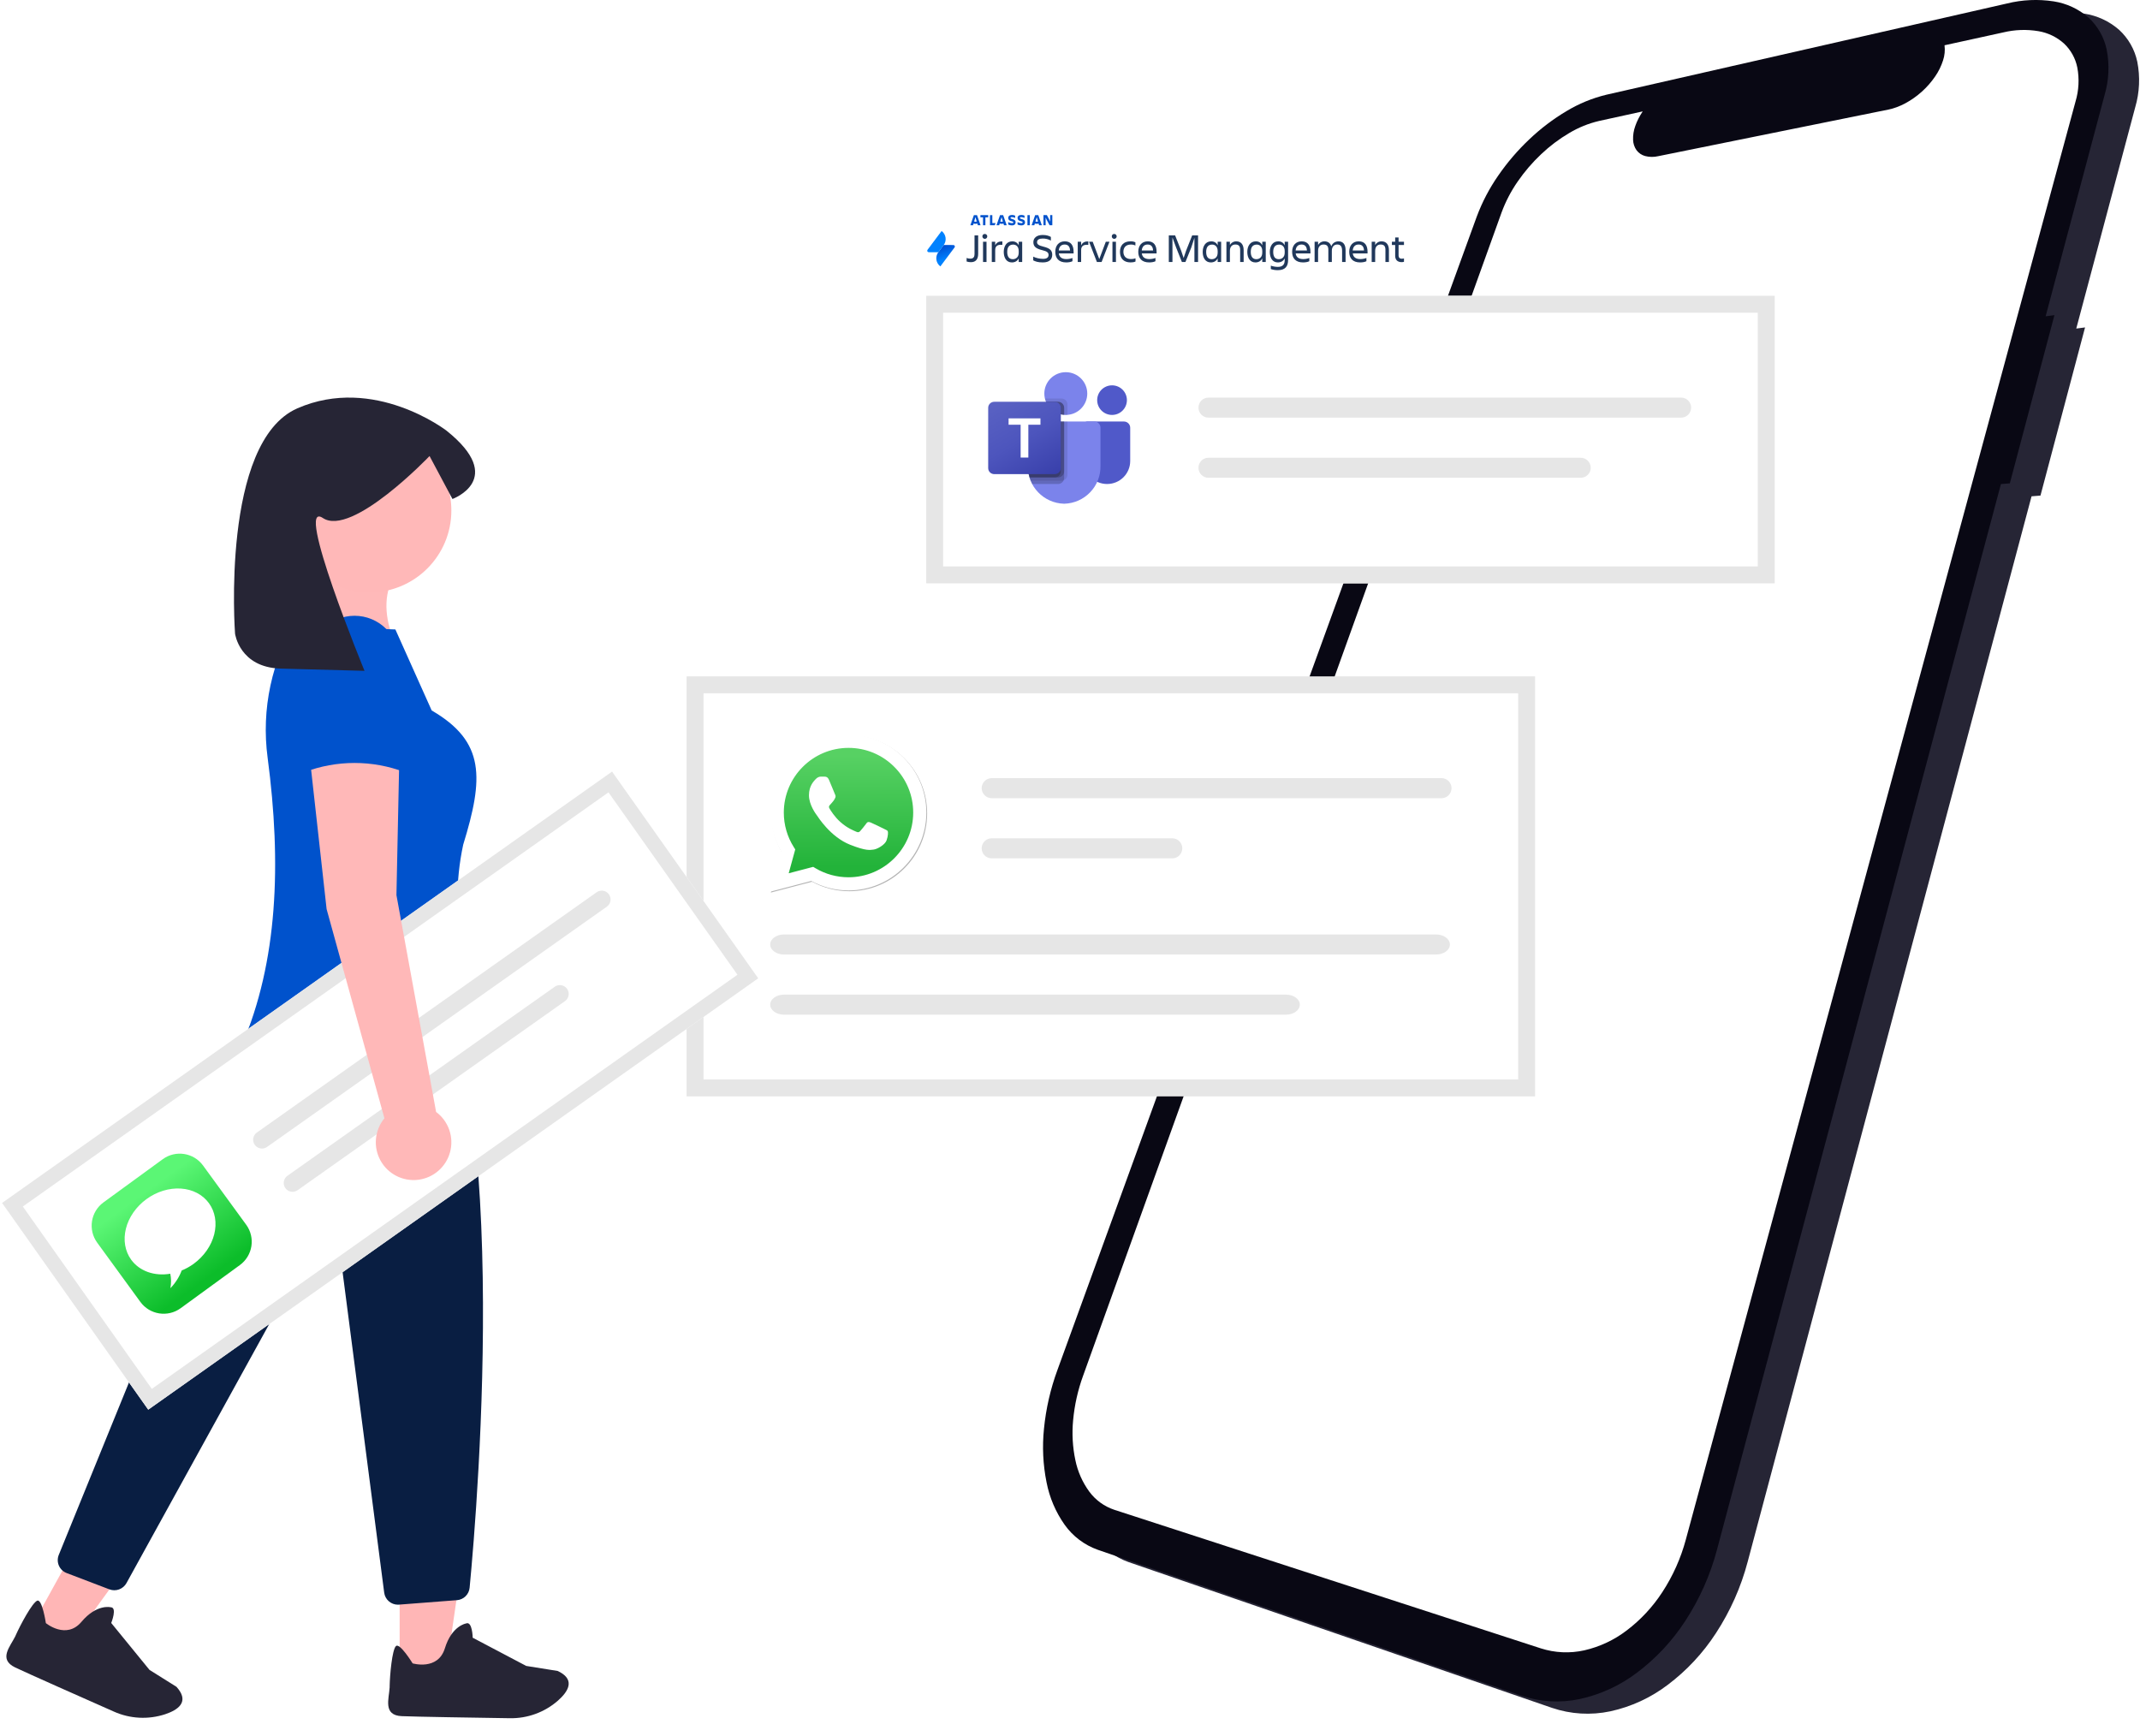
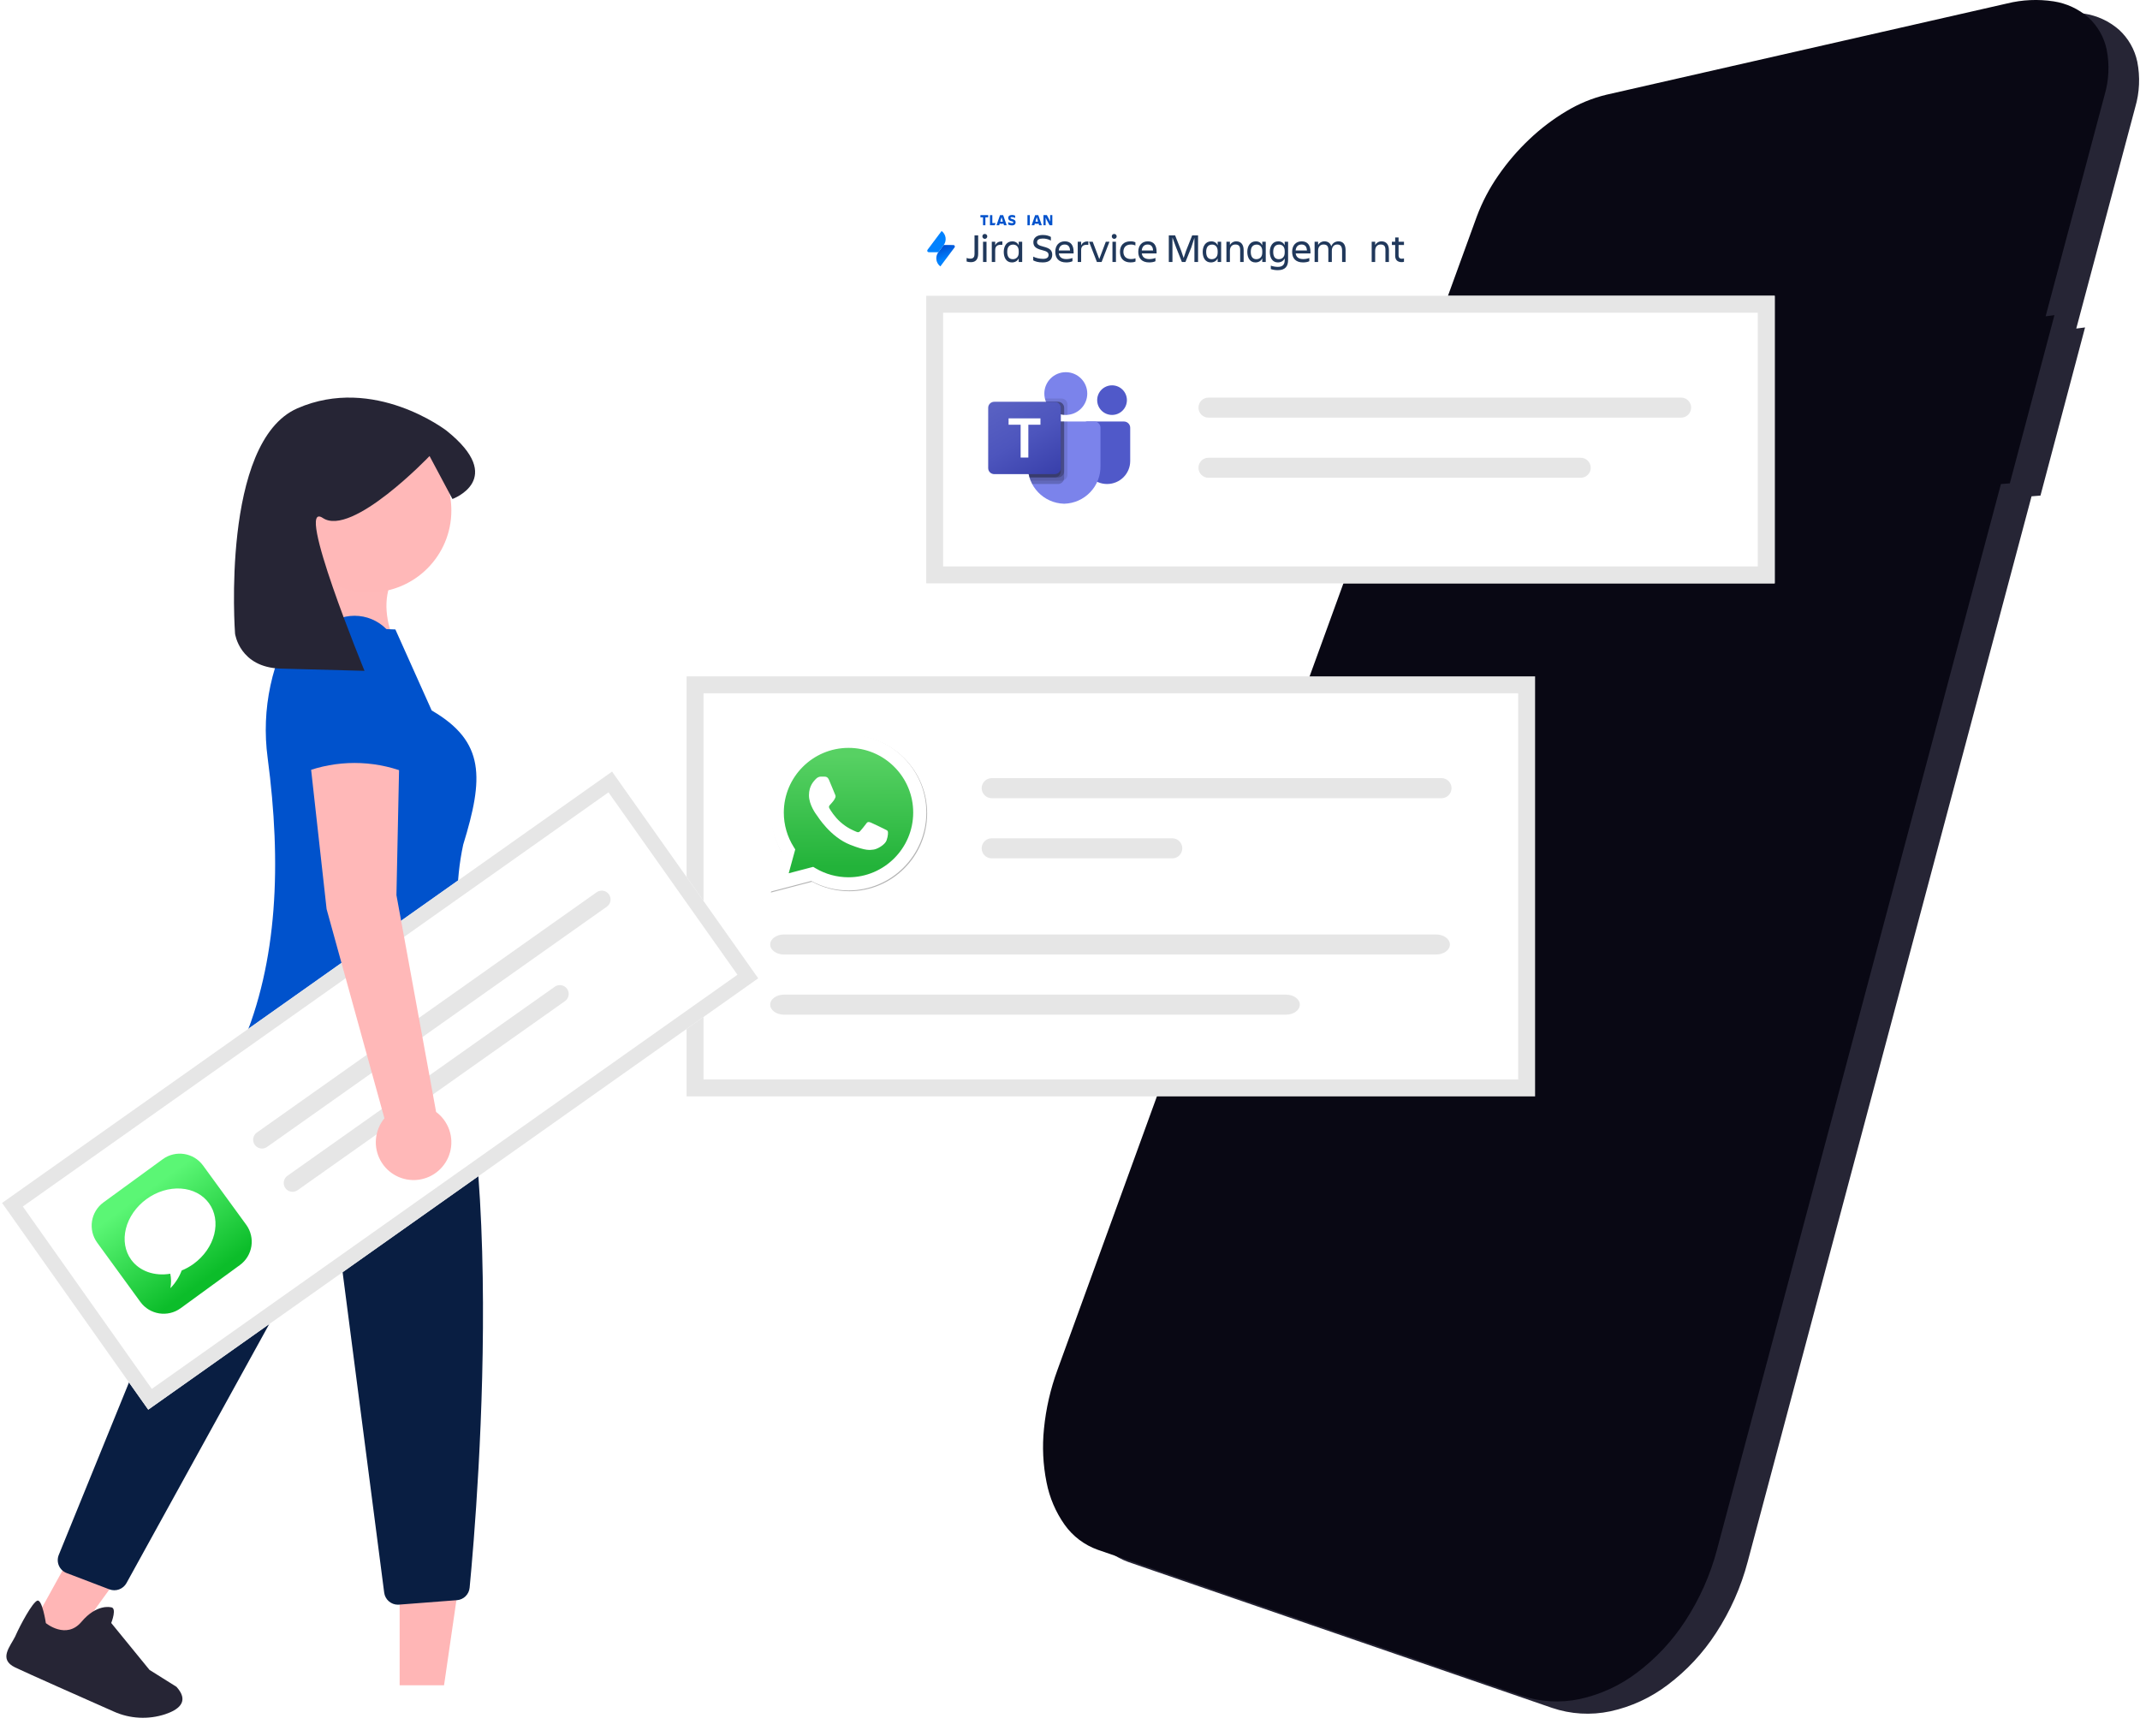
<svg xmlns="http://www.w3.org/2000/svg" width="667" height="541" viewBox="0 0 667 541" fill="none">
  <path d="M649.875 102.048L647.134 102.404L665.513 33.425C666.867 28.819 667.087 23.953 666.155 19.244C665.346 15.396 663.346 11.9 660.439 9.253C657.394 6.604 653.662 4.871 649.674 4.253C644.817 3.501 639.859 3.723 635.089 4.906L510.182 33.355C505.822 34.413 501.649 36.129 497.808 38.446C493.629 40.931 489.743 43.877 486.223 47.23C482.6 50.648 479.349 54.44 476.523 58.541C473.761 62.51 471.51 66.81 469.823 71.341L339.135 430.801C336.962 436.711 335.551 442.875 334.935 449.142C334.362 454.705 334.632 460.323 335.735 465.807C336.655 470.571 338.578 475.085 341.376 479.05C343.941 482.655 347.556 485.381 351.727 486.858L483.699 532.291C489.561 534.287 495.854 534.662 501.913 533.376C508.389 531.965 514.48 529.16 519.762 525.157C525.693 520.7 530.794 515.234 534.83 509.009C539.3 502.169 542.64 494.655 544.722 486.754L633.2 154.687L635.976 154.465L649.875 102.048Z" fill="#262535" />
  <path d="M640.327 98.228L637.586 98.584L655.965 29.605C657.319 24.999 657.54 20.134 656.608 15.424C655.799 11.576 653.799 8.081 650.892 5.433C647.847 2.785 644.115 1.052 640.127 0.433C635.27 -0.319 630.312 -0.097 625.542 1.086L500.634 29.535C496.274 30.593 492.102 32.31 488.26 34.626C484.081 37.111 480.195 40.058 476.675 43.41C473.053 46.829 469.801 50.62 466.975 54.721C464.214 58.69 461.963 62.991 460.275 67.521L329.587 426.981C327.414 432.892 326.003 439.055 325.387 445.322C324.815 450.886 325.084 456.504 326.187 461.987C327.107 466.752 329.03 471.266 331.828 475.23C334.393 478.835 338.008 481.562 342.179 483.038L474.151 528.471C480.013 530.468 486.307 530.843 492.365 529.556C498.841 528.146 504.932 525.341 510.214 521.337C516.145 516.881 521.246 511.415 525.282 505.189C529.752 498.35 533.092 490.835 535.174 482.934L623.652 150.867L626.428 150.645L640.327 98.228Z" fill="#090814" />
-   <path d="M624.436 10.089L606.075 14.111C606.276 15.7 606.118 17.313 605.612 18.832C605.041 20.61 604.211 22.295 603.15 23.832C600.763 27.32 597.577 30.187 593.857 32.195C593.412 32.432 592.968 32.651 592.525 32.851C592.083 33.052 591.64 33.234 591.198 33.397C590.758 33.56 590.32 33.705 589.885 33.83C589.451 33.956 589.021 34.061 588.596 34.147L516.809 48.683C515.478 48.992 514.091 48.977 512.766 48.637C511.7 48.351 510.759 47.718 510.093 46.837C509.422 45.891 509.043 44.769 509.003 43.61C508.948 42.132 509.182 40.656 509.691 39.267C509.819 38.892 509.964 38.515 510.126 38.135C510.289 37.755 510.467 37.375 510.659 36.995C510.85 36.613 511.058 36.233 511.284 35.855C511.51 35.477 511.749 35.099 511.999 34.722L498.406 37.698C495.131 38.465 491.994 39.734 489.106 41.46C485.952 43.318 483.02 45.528 480.364 48.048C477.627 50.623 475.173 53.481 473.041 56.576C470.963 59.567 469.274 62.809 468.014 66.226L337.575 428.807C335.953 433.263 334.911 437.908 334.475 442.63C334.072 446.798 334.308 451.003 335.175 455.099C335.899 458.639 337.376 461.981 339.507 464.899C341.461 467.547 344.186 469.525 347.307 470.565L480.252 513.758C484.639 515.164 489.321 515.374 493.815 514.366C498.602 513.27 503.098 511.161 507 508.18C511.365 504.875 515.123 500.837 518.106 496.246C521.407 491.203 523.885 485.668 525.445 479.846L646.913 31.611C647.933 28.19 648.122 24.574 647.464 21.065C646.894 18.189 645.439 15.563 643.304 13.554C641.067 11.545 638.305 10.214 635.339 9.715C631.717 9.106 628.009 9.234 624.436 10.089Z" fill="white" />
  <path d="M553.143 181.814H288.687V92.197H553.147L553.143 181.814Z" fill="white" />
  <path d="M475.823 213.443H216.635V339.083H475.823V213.443Z" fill="white" />
  <path d="M309.041 242.53C308.222 242.545 307.441 242.881 306.867 243.465C306.293 244.049 305.972 244.836 305.972 245.655C305.972 246.474 306.293 247.26 306.867 247.845C307.441 248.429 308.222 248.765 309.041 248.779H449.347C450.166 248.765 450.946 248.429 451.52 247.845C452.094 247.26 452.416 246.474 452.416 245.655C452.416 244.836 452.094 244.049 451.52 243.465C450.946 242.881 450.166 242.545 449.347 242.53H309.041Z" fill="#E6E6E6" />
  <path d="M309.042 261.278C308.223 261.291 307.441 261.625 306.866 262.208C306.291 262.791 305.968 263.577 305.966 264.396C305.964 265.216 306.284 266.003 306.857 266.588C307.43 267.174 308.21 267.511 309.029 267.527H365.429C366.248 267.513 367.028 267.177 367.602 266.593C368.176 266.008 368.498 265.222 368.498 264.403C368.498 263.584 368.176 262.797 367.602 262.213C367.028 261.629 366.248 261.293 365.429 261.278H309.042Z" fill="#E6E6E6" />
  <path d="M244.362 291.25C241.985 291.25 240.051 292.65 240.051 294.375C240.051 296.1 241.985 297.5 244.362 297.5H447.599C449.976 297.5 451.91 296.1 451.91 294.375C451.91 292.65 449.976 291.25 447.599 291.25H244.362Z" fill="#E6E6E6" />
  <path d="M244.362 309.998C241.985 309.998 240.051 311.398 240.051 313.123C240.051 314.848 241.985 316.248 244.362 316.248H400.817C403.194 316.248 405.128 314.848 405.128 313.123C405.128 311.398 403.194 309.998 400.817 309.998H244.362Z" fill="#E6E6E6" />
  <path d="M478.46 341.721H214V210.809H478.46V341.721ZM219.272 336.449H473.189V216.08H219.272V336.449Z" fill="#E6E6E6" />
  <path d="M376.722 123.918C376.307 123.911 375.895 123.986 375.509 124.14C375.123 124.294 374.772 124.523 374.476 124.814C374.18 125.104 373.945 125.451 373.784 125.834C373.624 126.217 373.541 126.628 373.541 127.043C373.541 127.458 373.624 127.869 373.784 128.252C373.945 128.635 374.18 128.981 374.476 129.272C374.772 129.563 375.123 129.792 375.509 129.946C375.895 130.1 376.307 130.175 376.722 130.167H524.029C524.848 130.153 525.628 129.817 526.202 129.233C526.776 128.648 527.098 127.862 527.098 127.043C527.098 126.224 526.776 125.437 526.202 124.853C525.628 124.269 524.848 123.933 524.029 123.918H376.722Z" fill="#E6E6E6" />
  <path d="M376.723 142.667C376.308 142.658 375.896 142.733 375.51 142.886C375.124 143.039 374.772 143.267 374.476 143.557C374.179 143.847 373.943 144.194 373.782 144.576C373.621 144.959 373.537 145.369 373.536 145.785C373.535 146.2 373.617 146.611 373.777 146.994C373.937 147.377 374.171 147.724 374.466 148.016C374.762 148.307 375.113 148.537 375.498 148.691C375.883 148.846 376.295 148.922 376.71 148.916H492.62C493.035 148.923 493.448 148.848 493.833 148.694C494.219 148.54 494.57 148.311 494.866 148.021C495.162 147.73 495.397 147.383 495.558 147C495.718 146.617 495.801 146.206 495.801 145.791C495.801 145.376 495.718 144.965 495.558 144.582C495.397 144.2 495.162 143.853 494.866 143.562C494.57 143.271 494.219 143.042 493.833 142.888C493.448 142.735 493.035 142.659 492.62 142.667H376.723Z" fill="#E6E6E6" />
  <path d="M553.143 181.814H288.687V92.197H553.147L553.143 181.814ZM293.955 176.542H547.871V97.471H293.954L293.955 176.542Z" fill="#E6E6E6" />
  <path d="M338.876 131.375H350.31C351.39 131.375 352.266 132.247 352.266 133.322V143.692C352.266 147.645 349.047 150.85 345.077 150.85H345.043C341.073 150.851 337.854 147.646 337.854 143.693C337.854 143.693 337.854 143.693 337.854 143.692V132.393C337.854 131.831 338.311 131.375 338.876 131.375Z" fill="#5059C9" />
  <path d="M346.604 129.325C349.163 129.325 351.237 127.26 351.237 124.712C351.237 122.165 349.163 120.1 346.604 120.1C344.046 120.1 341.972 122.165 341.972 124.712C341.972 127.26 344.046 129.325 346.604 129.325Z" fill="#5059C9" />
  <path d="M332.191 129.325C335.887 129.325 338.883 126.342 338.883 122.663C338.883 118.983 335.887 116 332.191 116C328.496 116 325.5 118.983 325.5 122.663C325.5 126.342 328.496 129.325 332.191 129.325Z" fill="#7B83EB" />
  <path d="M341.114 131.375H322.241C321.173 131.401 320.329 132.283 320.354 133.346V145.174C320.205 151.551 325.272 156.844 331.678 157C338.083 156.844 343.15 151.551 343.001 145.174V133.346C343.026 132.283 342.182 131.401 341.114 131.375Z" fill="#7B83EB" />
  <path opacity="0.1" d="M332.706 131.375V147.949C332.701 148.709 332.239 149.392 331.533 149.682C331.308 149.776 331.066 149.825 330.822 149.825H321.259C321.125 149.487 321.002 149.149 320.899 148.8C320.538 147.624 320.354 146.401 320.353 145.172V133.343C320.328 132.282 321.171 131.401 322.237 131.375H332.706Z" fill="black" />
  <path opacity="0.2" d="M331.677 131.375V148.974C331.677 149.217 331.628 149.458 331.533 149.682C331.242 150.384 330.556 150.845 329.793 150.85H321.743C321.568 150.512 321.403 150.174 321.259 149.825C321.115 149.477 321.002 149.149 320.899 148.8C320.538 147.624 320.354 146.401 320.353 145.172V133.343C320.328 132.282 321.171 131.401 322.237 131.375H331.677Z" fill="black" />
  <path opacity="0.2" d="M331.677 131.375V146.924C331.669 147.957 330.83 148.792 329.793 148.8H320.899C320.538 147.624 320.354 146.401 320.353 145.172V133.343C320.328 132.282 321.171 131.401 322.237 131.375H331.677Z" fill="black" />
  <path opacity="0.2" d="M330.647 131.375V146.924C330.64 147.957 329.801 148.792 328.764 148.8H320.899C320.538 147.624 320.354 146.401 320.353 145.172V133.343C320.328 132.282 321.171 131.401 322.237 131.375H330.647Z" fill="black" />
  <path opacity="0.1" d="M332.706 126.076V129.305C332.531 129.315 332.367 129.325 332.192 129.325C332.017 129.325 331.852 129.315 331.677 129.305C331.329 129.282 330.985 129.227 330.647 129.141C328.563 128.649 326.841 127.193 326.015 125.225C325.873 124.895 325.763 124.551 325.686 124.2H330.822C331.861 124.204 332.702 125.042 332.706 126.076Z" fill="black" />
  <path opacity="0.2" d="M331.677 127.1V129.304C331.329 129.281 330.984 129.226 330.647 129.14C328.562 128.649 326.84 127.193 326.015 125.225H329.793C330.831 125.229 331.673 126.066 331.677 127.1Z" fill="black" />
  <path opacity="0.2" d="M331.677 127.1V129.304C331.329 129.281 330.984 129.226 330.647 129.14C328.562 128.649 326.84 127.193 326.015 125.225H329.793C330.831 125.229 331.673 126.066 331.677 127.1Z" fill="black" />
  <path opacity="0.2" d="M330.647 127.1V129.14C328.562 128.649 326.84 127.193 326.015 125.225H328.763C329.802 125.229 330.643 126.066 330.647 127.1Z" fill="black" />
  <path d="M309.887 125.225H328.761C329.803 125.225 330.647 126.066 330.647 127.103V145.896C330.647 146.933 329.803 147.775 328.761 147.775H309.887C308.845 147.775 308 146.933 308 145.896V127.103C308 126.066 308.845 125.225 309.887 125.225Z" fill="url(#paint0_linear_430_103)" />
  <path d="M324.289 132.378H320.516V142.607H318.113V132.378H314.357V130.394H324.289V132.378Z" fill="white" />
  <g filter="url(#filter0_f_430_103)">
    <path d="M253.705 270.429L254.442 270.865C257.537 272.702 261.086 273.674 264.705 273.675H264.713C275.827 273.675 284.872 264.632 284.876 253.518C284.878 248.132 282.783 243.067 278.976 239.257C277.109 237.378 274.887 235.888 272.44 234.874C269.993 233.859 267.37 233.34 264.721 233.346C253.598 233.346 244.553 242.388 244.549 253.502C244.543 257.297 245.612 261.016 247.632 264.229L248.111 264.992L246.074 272.429L253.705 270.429ZM240.249 278.192L243.691 265.625C241.568 261.947 240.451 257.775 240.453 253.5C240.458 240.128 251.341 229.249 264.713 229.249C271.202 229.252 277.293 231.778 281.874 236.362C286.455 240.946 288.975 247.039 288.973 253.52C288.967 266.891 278.083 277.772 264.713 277.772H264.702C260.642 277.77 256.653 276.751 253.11 274.819L240.249 278.192Z" fill="#B3B3B3" />
  </g>
  <path d="M240 277.943L243.442 265.376C241.316 261.689 240.199 257.507 240.204 253.251C240.209 239.879 251.092 229 264.464 229C270.953 229.003 277.044 231.529 281.625 236.113C286.206 240.697 288.726 246.79 288.724 253.271C288.718 266.642 277.834 277.523 264.464 277.523H264.453C260.393 277.521 256.404 276.502 252.86 274.57L240 277.943Z" fill="white" />
  <path d="M264.472 233.097C253.349 233.097 244.304 242.139 244.3 253.253C244.294 257.048 245.363 260.767 247.382 263.98L247.862 264.743L245.825 272.181L253.457 270.18L254.193 270.616C257.289 272.453 260.837 273.424 264.456 273.426H264.464C275.578 273.426 284.623 264.383 284.627 253.269C284.636 250.62 284.119 247.995 283.106 245.547C282.093 243.099 280.605 240.877 278.727 239.008C276.86 237.129 274.638 235.639 272.191 234.624C269.745 233.61 267.121 233.09 264.472 233.097Z" fill="url(#paint1_linear_430_103)" />
  <path fill-rule="evenodd" clip-rule="evenodd" d="M258.401 243.112C257.946 242.103 257.468 242.082 257.037 242.065L255.875 242.051C255.471 242.051 254.814 242.202 254.258 242.809C253.703 243.416 252.137 244.882 252.137 247.864C252.137 250.847 254.309 253.729 254.612 254.133C254.914 254.538 258.805 260.854 264.967 263.283C270.087 265.302 271.129 264.901 272.241 264.8C273.352 264.699 275.827 263.334 276.332 261.918C276.837 260.503 276.837 259.29 276.686 259.036C276.534 258.783 276.13 258.632 275.523 258.329C274.917 258.025 271.937 256.559 271.381 256.357C270.826 256.154 270.422 256.054 270.017 256.66C269.613 257.267 268.452 258.632 268.099 259.036C267.745 259.441 267.392 259.492 266.785 259.189C266.178 258.886 264.226 258.245 261.91 256.18C260.108 254.574 258.892 252.589 258.538 251.983C258.184 251.377 258.5 251.048 258.804 250.746C259.076 250.475 259.41 250.038 259.714 249.685C260.018 249.331 260.118 249.078 260.319 248.674C260.521 248.27 260.421 247.915 260.269 247.612C260.117 247.309 258.94 244.311 258.401 243.112Z" fill="white" />
  <path d="M123.567 201.497L96.347 201.902L104.273 176.762L122.249 180.517C119.391 186.639 119.999 193.677 123.567 201.497Z" fill="#FFB9B9" />
  <path d="M124.564 525.267H138.4L144.982 479.991H124.561L124.564 525.267Z" fill="#FFB6B6" />
  <path d="M7.189 511.776L17.956 517.676L45.911 479.089L30.021 470.389L7.189 511.776Z" fill="#FFB6B6" />
  <path d="M124.014 500.141C122.968 500.141 121.958 499.759 121.172 499.068C120.387 498.378 119.879 497.425 119.745 496.387L105.065 383.267C105 382.767 104.778 382.3 104.432 381.933C104.086 381.566 103.633 381.318 103.137 381.224C102.641 381.13 102.129 381.195 101.672 381.41C101.216 381.624 100.839 381.978 100.595 382.419L39.416 493.419C38.911 494.326 38.098 495.021 37.124 495.378C36.15 495.736 35.08 495.732 34.109 495.367L20.775 490.282C20.238 490.078 19.748 489.769 19.333 489.372C18.918 488.976 18.586 488.501 18.357 487.974C18.128 487.448 18.007 486.881 18 486.307C17.994 485.733 18.102 485.164 18.318 484.632L60.698 380.523C60.805 380.259 60.878 379.982 60.914 379.698C66.654 335.27 81.259 312.676 85.598 306.81C85.915 306.379 86.124 305.878 86.206 305.349C86.289 304.821 86.243 304.28 86.073 303.772L85.473 301.982C85.234 301.272 85.186 300.512 85.331 299.777C85.476 299.042 85.811 298.357 86.302 297.791C101.938 279.981 129.192 289.7 129.465 289.8L129.602 289.85L129.688 289.967C160.247 331.876 148.948 467.997 146.373 494.859C146.276 495.868 145.826 496.811 145.101 497.52C144.377 498.23 143.426 498.66 142.415 498.736L124.345 500.127C124.239 500.137 124.125 500.141 124.014 500.141Z" fill="#091E42" />
-   <path d="M173.902 530.046C169.743 533.682 164.378 535.637 158.855 535.527C148.665 535.378 129.627 535.073 125.207 534.885C119.292 534.619 121.254 529.459 121.445 525.904V525.552C121.514 521.989 122.211 514.269 123.391 513.063C124.571 511.857 128.608 518.434 128.608 518.434C128.608 518.434 136.491 520.783 138.66 513.734C140.829 506.685 145.233 506.006 145.233 506.006C147.233 505.121 147.333 510.438 147.333 510.438L164.019 519.231L173.81 520.797C174.124 520.946 174.41 521.097 174.676 521.243C179.104 523.782 177.142 527.181 173.902 530.046Z" fill="#262535" />
  <path d="M115.143 184.655C129.248 184.655 140.681 173.221 140.681 159.117C140.681 145.013 129.248 133.579 115.143 133.579C101.039 133.579 89.606 145.013 89.606 159.117C89.606 173.221 101.039 184.655 115.143 184.655Z" fill="#FFB8B8" />
  <path d="M75.342 325.924L152.209 332.924C145.509 309.624 139.367 286.4 144.372 263.264C150.727 242.608 151.318 231.164 134.553 221.438L123.233 196.186L102.746 195.441L92.756 192.703C84.686 205.679 81.385 221.059 83.419 236.203C87.763 269.136 86.59 299.697 75.342 325.924Z" fill="#0052CC" />
  <path d="M236.323 304.913L46.203 439.356L0.645 374.93L190.764 240.486L236.323 304.913Z" fill="white" />
  <path d="M51.472 534.289C46.22 536.013 40.514 535.715 35.471 533.454C26.144 529.333 8.729 521.608 4.732 519.706C-0.611 517.149 3.213 513.163 4.777 509.969L4.914 509.644C6.373 506.385 10.034 499.548 11.592 498.898C13.149 498.249 14.296 505.885 14.296 505.885C14.296 505.885 20.638 511.131 25.392 505.486C30.146 499.842 34.467 500.942 34.467 500.942C36.655 500.909 34.668 505.845 34.668 505.845L46.598 520.468L55.003 525.738C55.234 525.998 55.438 526.249 55.626 526.488C58.712 530.554 55.577 532.917 51.472 534.289Z" fill="#262535" />
  <path d="M80.064 352.98C79.469 353.401 79.064 354.042 78.941 354.761C78.818 355.48 78.985 356.219 79.406 356.815C79.828 357.411 80.468 357.815 81.188 357.938C81.907 358.061 82.645 357.894 83.241 357.473L189.141 282.587C189.436 282.378 189.687 282.113 189.88 281.808C190.073 281.502 190.203 281.162 190.264 280.806C190.326 280.449 190.316 280.085 190.236 279.732C190.156 279.38 190.008 279.047 189.799 278.752C189.591 278.457 189.326 278.206 189.02 278.013C188.715 277.82 188.374 277.69 188.018 277.628C187.662 277.567 187.297 277.577 186.945 277.657C186.592 277.737 186.259 277.885 185.964 278.094L80.064 352.98Z" fill="#E6E6E6" />
  <path d="M89.594 366.455C89.299 366.663 89.047 366.927 88.854 367.233C88.661 367.538 88.529 367.878 88.467 368.234C88.406 368.59 88.414 368.955 88.493 369.308C88.573 369.66 88.72 369.994 88.928 370.289C89.136 370.585 89.401 370.836 89.706 371.03C90.011 371.223 90.352 371.354 90.707 371.416C91.064 371.478 91.428 371.469 91.781 371.39C92.133 371.311 92.467 371.163 92.762 370.955L92.771 370.948L176.088 312.029C176.684 311.608 177.088 310.967 177.212 310.248C177.335 309.529 177.168 308.79 176.746 308.194C176.325 307.598 175.684 307.194 174.965 307.071C174.246 306.947 173.507 307.115 172.911 307.536L89.594 366.455Z" fill="#E6E6E6" />
  <path d="M236.323 304.913L46.203 439.356L0.645 374.93L190.764 240.486L236.323 304.913ZM47.314 432.886L229.853 303.802L189.653 246.956L7.115 376.04L47.314 432.886Z" fill="#E6E6E6" />
  <path d="M135.928 346.578L123.565 278.993L124.436 237.193L96.572 236.322L101.797 283.343L119.814 348.543C118.319 350.361 117.403 352.585 117.184 354.928C116.965 357.272 117.453 359.627 118.586 361.69C119.718 363.754 121.443 365.43 123.538 366.503C125.633 367.577 128.001 367.998 130.337 367.712C132.673 367.426 134.87 366.447 136.645 364.9C138.419 363.354 139.689 361.311 140.291 359.036C140.893 356.76 140.799 354.357 140.022 352.135C139.245 349.914 137.82 347.976 135.93 346.572L135.928 346.578Z" fill="#FFB8B8" />
  <path d="M94.831 240.68C104.926 236.835 116.083 236.835 126.178 240.68L124.436 205.85C124.436 202.155 122.967 198.612 120.355 196C117.742 193.387 114.199 191.92 110.504 191.92C106.81 191.92 103.267 193.388 100.655 196.001C98.042 198.613 96.575 202.156 96.574 205.85L94.831 240.68Z" fill="#0052CC" />
  <path d="M73.262 197.506C73.262 197.506 74.65 208.041 87.515 208.385L113.615 209.085C113.615 209.085 91.555 155.4 100.626 161.448C109.697 167.496 133.884 142.138 133.884 142.138L141.021 155.524C141.021 155.524 158.072 149.349 139.175 134.229C139.175 134.229 116.628 116.797 92.692 127.265C68.756 137.733 73.262 197.506 73.262 197.506Z" fill="#262535" />
  <path d="M50.727 361.294L32.267 374.745C28.253 377.669 27.37 383.292 30.294 387.306L43.745 405.766C46.669 409.78 52.293 410.663 56.306 407.739L74.767 394.288C78.78 391.364 79.663 385.74 76.739 381.727L63.288 363.266C60.364 359.253 54.741 358.37 50.727 361.294Z" fill="url(#paint2_linear_430_103)" />
  <path d="M45.658 373.73C42.446 376.07 40.14 379.377 39.247 382.924C38.355 386.47 38.948 389.965 40.897 392.641C42.168 394.379 43.957 395.693 46.091 396.455C48.224 397.217 50.63 397.402 53.074 396.991C53.375 398.407 53.389 399.931 53.116 401.498C54.679 399.877 55.881 397.989 56.626 395.982C57.939 395.447 59.195 394.747 60.357 393.904C63.568 391.564 65.874 388.257 66.767 384.711C67.66 381.164 67.066 377.669 65.117 374.994C63.168 372.319 60.023 370.683 56.374 370.446C52.724 370.209 48.87 371.39 45.658 373.73Z" fill="white" />
  <path d="M303.741 73.362H304.878V79.138C304.878 80.667 304.207 81.716 302.641 81.716C302.177 81.723 301.716 81.651 301.276 81.502V80.402C301.651 80.547 302.049 80.62 302.451 80.617C303.412 80.617 303.743 80.043 303.743 79.214L303.741 73.362Z" fill="#20385B" />
  <path d="M306.954 72.923C307.104 72.923 307.251 72.967 307.376 73.051C307.5 73.134 307.598 73.252 307.655 73.391C307.712 73.53 307.727 73.682 307.698 73.829C307.668 73.977 307.596 74.112 307.49 74.218C307.384 74.324 307.248 74.396 307.101 74.425C306.954 74.454 306.802 74.439 306.663 74.381C306.525 74.323 306.406 74.226 306.323 74.101C306.24 73.976 306.196 73.829 306.196 73.68C306.189 73.578 306.204 73.477 306.239 73.381C306.275 73.286 306.331 73.2 306.403 73.128C306.474 73.056 306.561 73.001 306.656 72.966C306.751 72.93 306.853 72.915 306.954 72.923ZM306.394 75.348H307.481V81.667H306.394V75.348Z" fill="#20385B" />
  <path d="M310.185 81.665H309.122V75.347H310.185V76.459C310.551 75.713 311.183 75.183 312.421 75.258V76.321C311.031 76.177 310.185 76.598 310.185 77.938V81.665Z" fill="#20385B" />
  <path d="M317.515 80.529C317.11 81.364 316.352 81.793 315.378 81.793C313.698 81.793 312.851 80.365 312.851 78.507C312.851 76.725 313.735 75.222 315.504 75.222C316.428 75.222 317.136 75.638 317.515 76.46V75.348H318.6V81.667H317.515V80.529ZM315.67 80.782C316.642 80.782 317.515 80.163 317.515 78.76V78.255C317.515 76.852 316.718 76.233 315.792 76.233C314.565 76.233 313.933 77.041 313.933 78.507C313.938 80.024 314.545 80.782 315.67 80.782Z" fill="#20385B" />
  <path d="M325.034 81.792C323.428 81.792 322.683 81.476 322.038 81.147V79.986C322.809 80.389 323.997 80.681 325.097 80.681C326.348 80.681 326.82 80.187 326.82 79.454C326.82 78.722 326.366 78.33 324.787 77.951C322.92 77.496 322.081 76.851 322.081 75.487C322.081 74.194 323.068 73.236 325.001 73.236C326.201 73.236 326.972 73.523 327.541 73.844V74.981C326.751 74.545 325.858 74.327 324.956 74.349C323.869 74.349 323.224 74.728 323.224 75.487C323.224 76.169 323.756 76.51 325.222 76.877C326.978 77.319 327.963 77.882 327.963 79.378C327.952 80.819 327.093 81.792 325.034 81.792Z" fill="#20385B" />
  <path d="M332.311 81.792C329.949 81.792 328.912 80.428 328.912 78.49C328.912 76.581 329.973 75.217 331.895 75.217C333.841 75.217 334.623 76.57 334.623 78.49V78.982H330.012C330.163 80.056 330.858 80.751 332.35 80.751C333.005 80.751 333.655 80.636 334.27 80.411V81.416C333.752 81.69 332.956 81.792 332.311 81.792ZM329.999 78.059H333.52C333.457 76.884 332.926 76.213 331.84 76.213C330.694 76.209 330.113 76.953 329.999 78.052V78.059Z" fill="#20385B" />
  <path d="M336.974 81.665H335.913V75.347H336.974V76.459C337.34 75.713 337.972 75.183 339.212 75.258V76.321C337.822 76.177 336.974 76.598 336.974 77.938V81.665Z" fill="#20385B" />
  <path d="M341.891 81.666L339.439 75.348H340.577L342.625 80.744L344.659 75.348H345.797L343.344 81.666H341.891Z" fill="#20385B" />
  <path d="M347.286 72.923C347.436 72.923 347.583 72.967 347.708 73.051C347.832 73.134 347.93 73.252 347.987 73.391C348.044 73.53 348.059 73.682 348.03 73.829C348 73.977 347.928 74.112 347.822 74.218C347.716 74.324 347.581 74.396 347.433 74.425C347.286 74.454 347.134 74.439 346.995 74.381C346.857 74.323 346.738 74.226 346.655 74.101C346.572 73.976 346.528 73.829 346.528 73.68C346.521 73.578 346.536 73.477 346.571 73.381C346.607 73.286 346.663 73.2 346.735 73.128C346.807 73.056 346.893 73.001 346.988 72.966C347.083 72.93 347.185 72.915 347.286 72.923ZM346.732 75.348H347.819V81.667H346.732V75.348Z" fill="#20385B" />
  <path d="M353.921 81.503C353.542 81.704 352.961 81.79 352.379 81.79C350.13 81.79 349.076 80.426 349.076 78.487C349.076 76.579 350.124 75.215 352.379 75.215C352.897 75.198 353.412 75.302 353.883 75.518V76.523C353.437 76.312 352.948 76.209 352.455 76.22C350.812 76.22 350.143 77.257 350.143 78.482C350.143 79.707 350.825 80.743 352.481 80.743C352.97 80.756 353.456 80.679 353.917 80.516L353.921 81.503Z" fill="#20385B" />
  <path d="M358.179 81.792C355.817 81.792 354.78 80.428 354.78 78.49C354.78 76.581 355.841 75.217 357.763 75.217C359.709 75.217 360.491 76.57 360.491 78.49V78.982H355.88C356.031 80.056 356.726 80.751 358.218 80.751C358.873 80.751 359.523 80.636 360.138 80.411V81.416C359.621 81.69 358.824 81.792 358.179 81.792ZM355.867 78.059H359.393C359.33 76.884 358.8 76.213 357.713 76.213C356.562 76.209 355.981 76.953 355.867 78.052V78.059Z" fill="#20385B" />
  <path d="M365.434 74.046V81.665H364.297V73.362H366.263L368.145 78.127L368.917 80.415L369.688 78.127L371.583 73.362H373.416V81.665H372.278V74.133L371.305 77.129L369.477 81.665H368.378L366.572 77.129L365.434 74.046Z" fill="#20385B" />
  <path d="M379.523 80.529C379.118 81.364 378.36 81.793 377.386 81.793C375.706 81.793 374.86 80.365 374.86 78.507C374.86 76.725 375.744 75.222 377.513 75.222C378.436 75.222 379.144 75.638 379.523 76.46V75.348H380.609V81.667H379.523V80.529ZM377.678 80.782C378.65 80.782 379.523 80.163 379.523 78.76V78.255C379.523 76.852 378.726 76.233 377.8 76.233C376.574 76.233 375.942 77.041 375.942 78.507C375.946 80.024 376.553 80.782 377.678 80.782Z" fill="#20385B" />
  <path d="M387.623 81.667H386.536V77.85C386.536 76.713 386.082 76.207 385.045 76.207C384.04 76.207 383.339 76.878 383.339 78.155V81.667H382.252V75.349H383.339V76.385C383.533 76.026 383.821 75.728 384.174 75.522C384.526 75.317 384.929 75.213 385.337 75.222C386.788 75.222 387.623 76.22 387.623 77.965V81.667Z" fill="#20385B" />
  <path d="M393.424 80.529C393.02 81.364 392.262 81.793 391.288 81.793C389.608 81.793 388.761 80.365 388.761 78.507C388.761 76.725 389.645 75.222 391.415 75.222C392.338 75.222 393.044 75.638 393.425 76.46V75.348H394.512V81.667H393.425L393.424 80.529ZM391.58 80.782C392.552 80.782 393.424 80.163 393.424 78.76V78.255C393.424 76.852 392.628 76.233 391.7 76.233C390.474 76.233 389.842 77.041 389.842 78.507C389.848 80.024 390.454 80.782 391.58 80.782Z" fill="#20385B" />
  <path d="M400.413 80.529C400.008 81.364 399.25 81.793 398.277 81.793C396.609 81.793 395.774 80.365 395.774 78.507C395.774 76.725 396.646 75.222 398.404 75.222C399.326 75.222 400.034 75.638 400.414 76.46V75.348H401.475V81.092C401.475 82.949 400.604 84.201 398.342 84.201C397.577 84.224 396.815 84.108 396.092 83.859V82.798C396.798 83.043 397.539 83.173 398.286 83.183C399.866 83.183 400.41 82.336 400.41 81.161L400.413 80.529ZM398.573 80.782C399.547 80.782 400.419 80.163 400.419 78.76V78.255C400.419 76.852 399.622 76.233 398.695 76.233C397.469 76.233 396.837 77.041 396.837 78.507C396.836 80.024 397.443 80.782 398.573 80.782Z" fill="#20385B" />
  <path d="M406.136 81.792C403.774 81.792 402.737 80.428 402.737 78.49C402.737 76.581 403.799 75.217 405.72 75.217C407.666 75.217 408.448 76.57 408.448 78.49V78.982H403.837C403.988 80.056 404.683 80.751 406.175 80.751C406.83 80.751 407.48 80.636 408.095 80.411V81.416C407.577 81.69 406.781 81.792 406.136 81.792ZM403.824 78.059H407.35C407.287 76.884 406.755 76.213 405.67 76.213C404.519 76.209 403.938 76.953 403.824 78.052V78.059Z" fill="#20385B" />
  <path d="M415.108 81.667H414.021V77.85C414.021 76.713 413.566 76.207 412.53 76.207C411.525 76.207 410.824 76.878 410.824 78.155V81.667H409.737V75.349H410.824V76.385C411.018 76.026 411.306 75.728 411.659 75.523C412.011 75.317 412.413 75.213 412.82 75.222C413.895 75.222 414.627 75.765 414.943 76.764C415.298 75.791 416.145 75.222 417.193 75.222C418.608 75.222 419.392 76.183 419.392 77.965V81.667H418.305V78.155C418.305 76.852 417.849 76.207 416.814 76.207C415.809 76.207 415.108 76.878 415.108 78.155V81.667Z" fill="#20385B" />
-   <path d="M423.928 81.792C421.566 81.792 420.529 80.428 420.529 78.49C420.529 76.581 421.591 75.217 423.512 75.217C425.458 75.217 426.24 76.57 426.24 78.49V78.982H421.629C421.78 80.056 422.475 80.751 423.967 80.751C424.622 80.751 425.272 80.636 425.887 80.411V81.416C425.369 81.69 424.573 81.792 423.928 81.792ZM421.616 78.059H425.139C425.076 76.884 424.544 76.213 423.459 76.213C422.311 76.209 421.73 76.953 421.616 78.052V78.059Z" fill="#20385B" />
  <path d="M432.901 81.667H431.814V77.85C431.814 76.713 431.36 76.207 430.323 76.207C429.318 76.207 428.617 76.878 428.617 78.154V81.667H427.53V75.349H428.617V76.385C428.811 76.026 429.099 75.728 429.452 75.523C429.804 75.318 430.206 75.213 430.613 75.222C432.067 75.222 432.901 76.22 432.901 77.965V81.667Z" fill="#20385B" />
  <path d="M436.914 80.642C437.144 80.636 437.372 80.606 437.596 80.555V81.603C437.358 81.671 437.111 81.705 436.862 81.704C435.511 81.704 434.852 80.908 434.852 79.733V76.353H433.828V75.348H434.852V74.008H435.913V75.348H437.595V76.353H435.913V79.702C435.92 80.263 436.249 80.642 436.914 80.642Z" fill="#20385B" />
  <path d="M294.149 76.353L297.15 76.37C297.237 76.37 297.322 76.395 297.396 76.441C297.47 76.487 297.529 76.552 297.568 76.63C297.606 76.708 297.622 76.795 297.614 76.881C297.606 76.968 297.575 77.05 297.522 77.119L293.092 83.03C292.761 82.783 292.481 82.473 292.269 82.118C292.057 81.763 291.918 81.369 291.858 80.96C291.798 80.551 291.82 80.134 291.922 79.733C292.023 79.332 292.203 78.956 292.45 78.624L294.149 76.353Z" fill="url(#paint3_linear_430_103)" />
  <path d="M292.45 78.625L289.466 78.607C289.38 78.606 289.295 78.582 289.221 78.536C289.147 78.49 289.088 78.425 289.049 78.347C289.011 78.27 288.994 78.183 289.002 78.097C289.01 78.01 289.041 77.928 289.093 77.858L293.483 71.995C294.152 72.495 294.595 73.24 294.714 74.067C294.834 74.893 294.62 75.733 294.121 76.402L292.45 78.625Z" fill="#0082FF" />
  <path d="M316.555 69.279C316.555 68.705 316.189 68.453 315.495 68.274C315.065 68.165 314.96 68.071 314.96 67.926C314.96 67.754 315.112 67.666 315.398 67.666C315.748 67.679 316.092 67.77 316.403 67.932V67.214C316.097 67.071 315.764 66.998 315.426 67C314.671 67 314.252 67.363 314.252 67.948C314.252 68.508 314.622 68.794 315.257 68.934C315.695 69.032 315.831 69.105 315.831 69.293C315.831 69.437 315.727 69.555 315.401 69.555C314.993 69.546 314.594 69.433 314.243 69.225V69.983C314.599 70.162 314.993 70.253 315.392 70.25C316.177 70.25 316.555 69.864 316.555 69.279Z" fill="#0052CC" />
  <path d="M325.231 67.045V70.205H325.909V67.798L326.196 68.436L327.144 70.203H327.989V67.044H327.318V69.083L327.058 68.494L326.294 67.045H325.231Z" fill="#0052CC" />
  <path d="M320.973 67.047H320.237V70.206H320.973V67.047Z" fill="#0052CC" />
  <path d="M308.557 67.047V70.206H310.059L310.296 69.523H309.29V67.047H308.557Z" fill="#0052CC" />
  <path d="M305.58 67.047V67.738H306.394V70.205H307.128V67.738H308.001V67.047H305.58Z" fill="#0052CC" />
-   <path d="M304.513 67.047H303.545L302.445 70.206H303.285L303.442 69.672C303.634 69.729 303.832 69.758 304.032 69.76C304.232 69.76 304.431 69.731 304.622 69.672L304.779 70.206H305.619L304.513 67.047ZM304.026 69.108C303.889 69.106 303.753 69.087 303.621 69.05L304.026 67.667L304.431 69.05C304.299 69.088 304.161 69.107 304.024 69.108H304.026Z" fill="#0052CC" />
  <path d="M312.661 67.047H311.693L310.592 70.206H311.432L311.588 69.672C311.781 69.729 311.98 69.758 312.18 69.76C312.38 69.76 312.579 69.731 312.77 69.672L312.927 70.206H313.767L312.661 67.047ZM312.174 69.108C312.037 69.106 311.901 69.087 311.769 69.05L312.174 67.667L312.581 69.05C312.448 69.087 312.312 69.106 312.174 69.108Z" fill="#0052CC" />
  <path d="M323.612 67.047H322.644L321.544 70.206H322.384L322.539 69.672C322.731 69.728 322.93 69.758 323.131 69.76C323.331 69.76 323.53 69.731 323.721 69.672L323.877 70.206H324.718L323.612 67.047ZM323.131 69.108C322.994 69.106 322.858 69.087 322.726 69.05L323.131 67.667L323.536 69.05C323.402 69.087 323.265 69.106 323.126 69.108H323.131Z" fill="#0052CC" />
-   <path d="M319.481 69.279C319.481 68.705 319.115 68.453 318.421 68.274C317.99 68.165 317.886 68.071 317.886 67.926C317.886 67.754 318.038 67.666 318.316 67.666C318.667 67.68 319.01 67.77 319.322 67.932V67.214C319.013 67.069 318.675 66.996 318.334 67C317.578 67 317.159 67.364 317.159 67.948C317.159 68.508 317.53 68.794 318.164 68.934C318.602 69.032 318.739 69.105 318.739 69.293C318.739 69.437 318.632 69.555 318.308 69.555C317.9 69.546 317.501 69.433 317.15 69.225V69.983C317.507 70.162 317.9 70.253 318.299 70.25C319.103 70.25 319.481 69.864 319.481 69.279Z" fill="#0052CC" />
  <defs>
    <filter id="filter0_f_430_103" x="233.187" y="222.187" width="62.848" height="63.066" filterUnits="userSpaceOnUse" color-interpolation-filters="sRGB" />
    <linearGradient id="paint0_linear_430_103" x1="311.934" y1="123.757" x2="326.618" y2="149.298" gradientUnits="userSpaceOnUse">
      <stop stop-color="#5A62C3" />
      <stop offset="0.5" stop-color="#4D55BD" />
      <stop offset="1" stop-color="#3940AB" />
    </linearGradient>
    <linearGradient id="paint1_linear_430_103" x1="264.053" y1="235.517" x2="264.258" y2="269.981" gradientUnits="userSpaceOnUse">
      <stop stop-color="#57D163" />
      <stop offset="1" stop-color="#23B33A" />
    </linearGradient>
    <linearGradient id="paint2_linear_430_103" x1="64.203" y1="398.632" x2="44.742" y2="371.923" gradientUnits="userSpaceOnUse">
      <stop stop-color="#0CBD2A" />
      <stop offset="1" stop-color="#5BF675" />
    </linearGradient>
    <linearGradient id="paint3_linear_430_103" x1="294.03" y1="76.796" x2="295.292" y2="80.612" gradientUnits="userSpaceOnUse">
      <stop stop-color="#0050D3" />
      <stop offset="1" stop-color="#0082FF" />
    </linearGradient>
  </defs>
</svg>